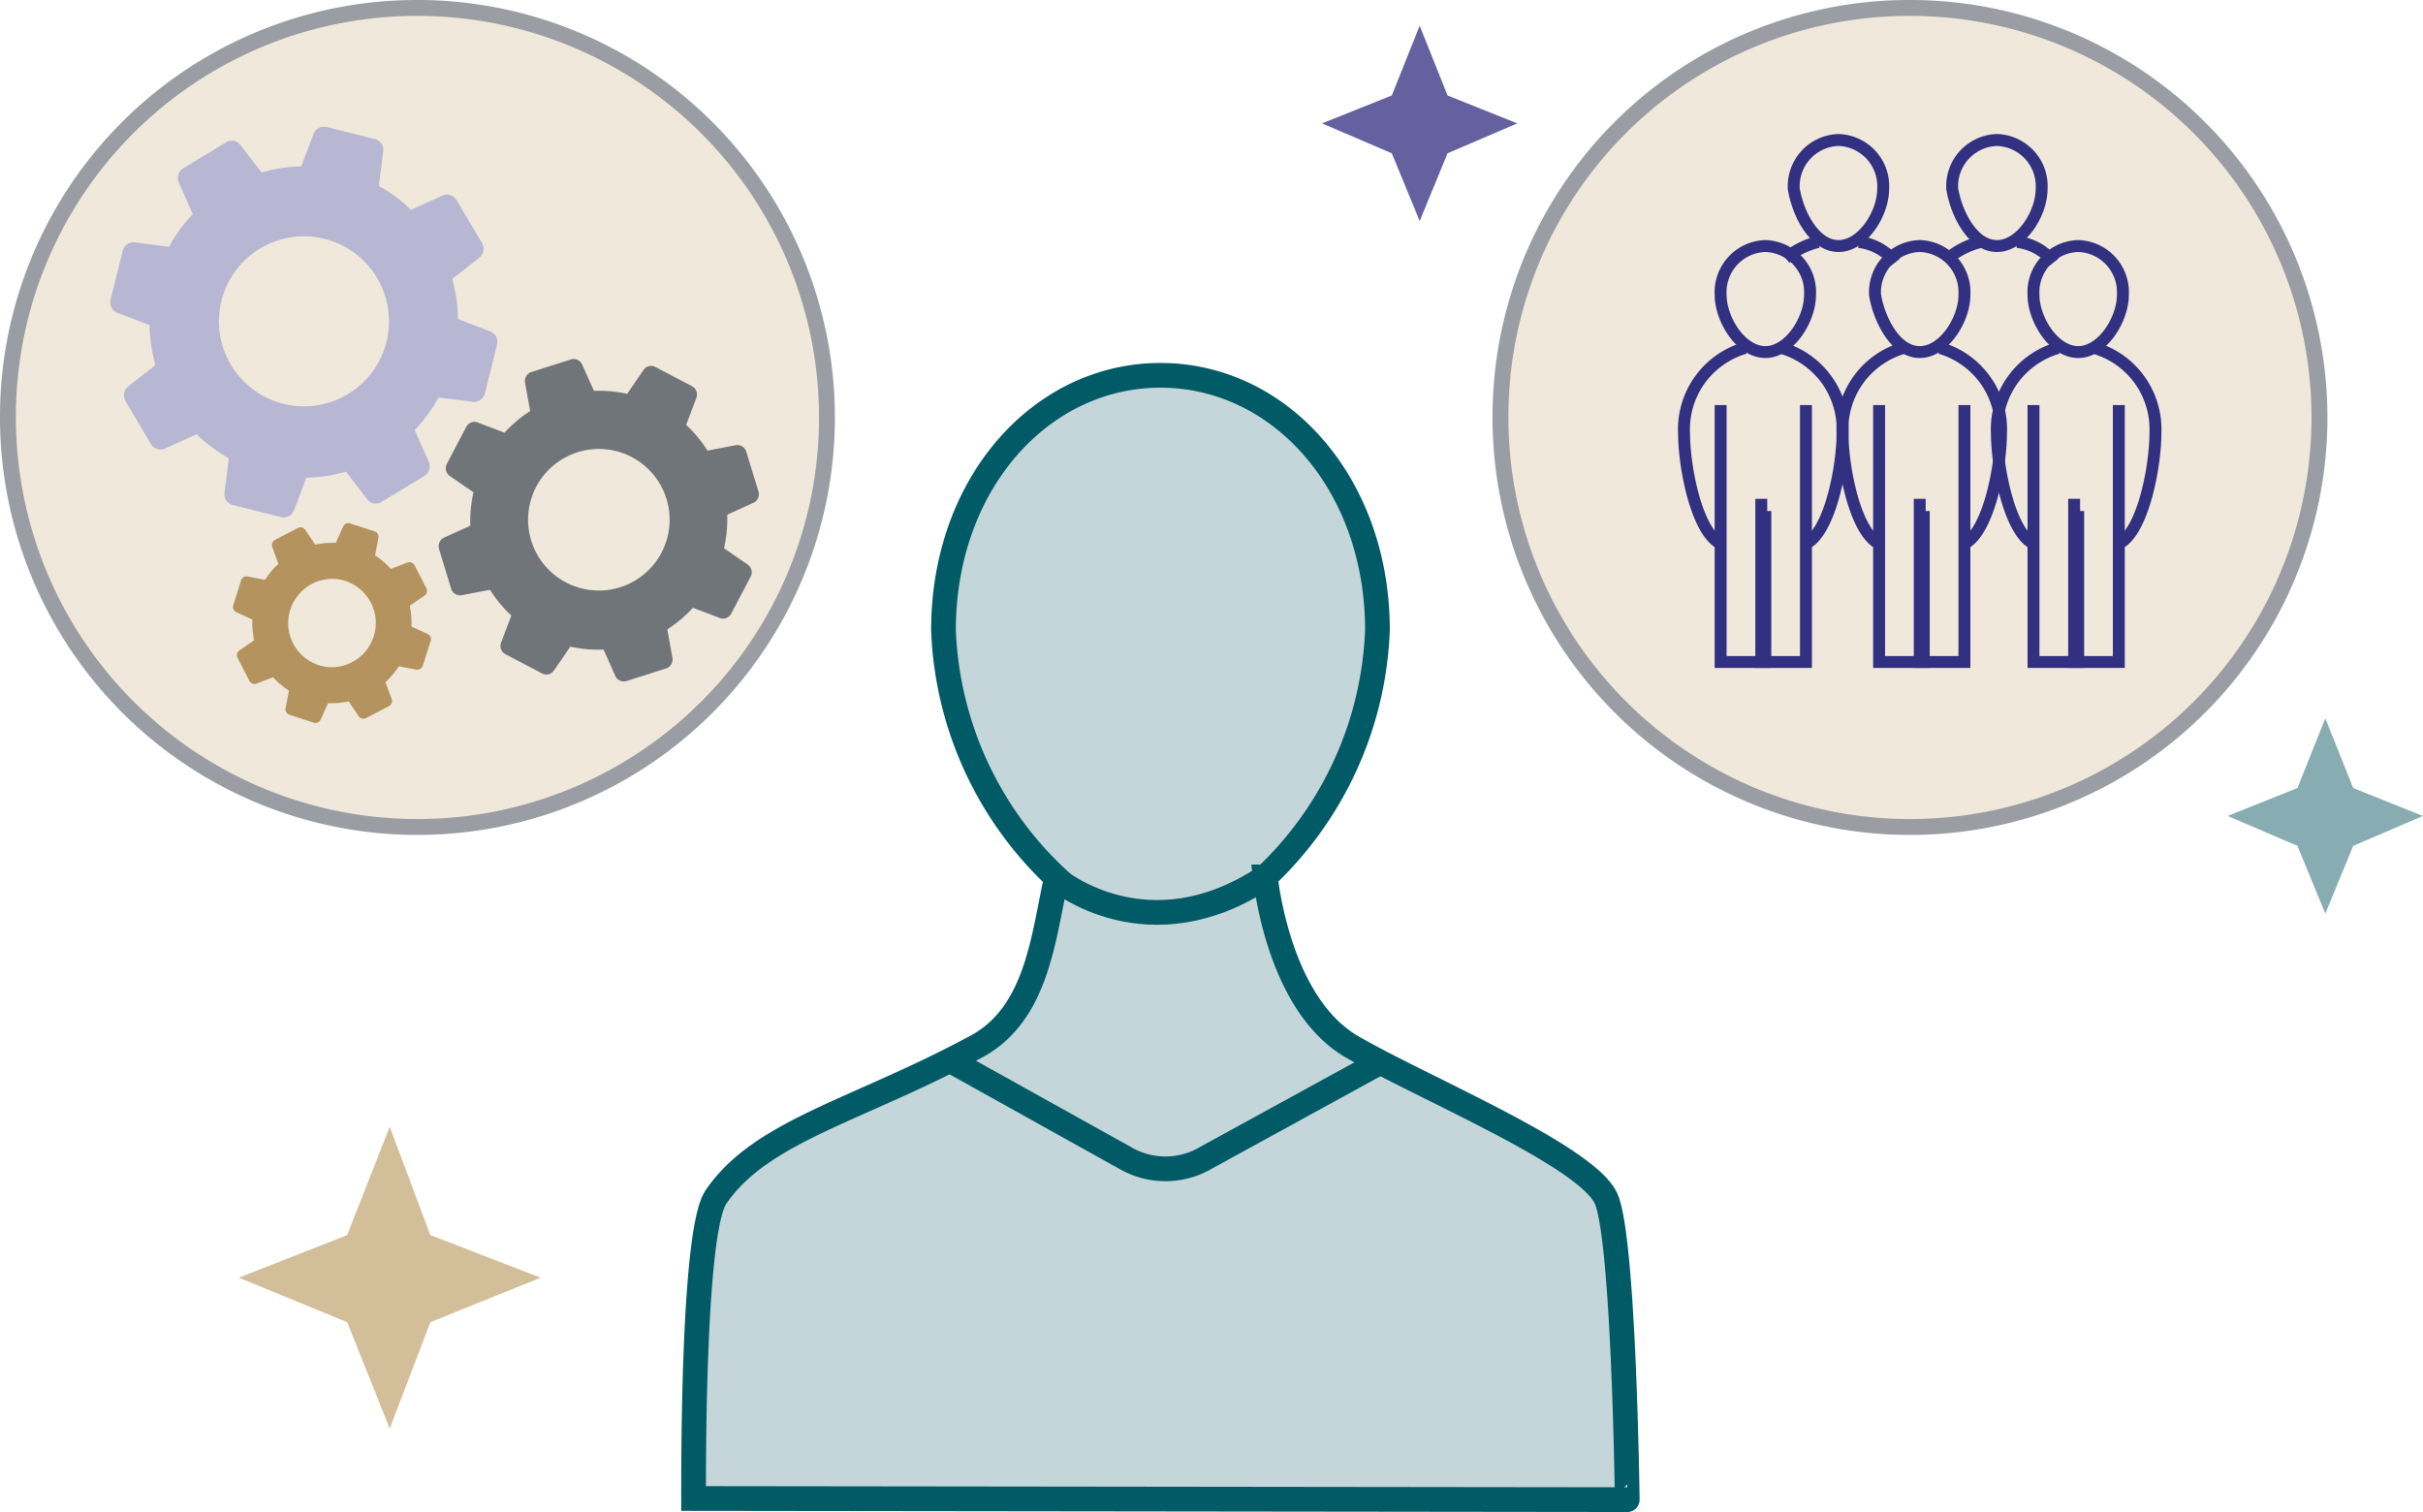
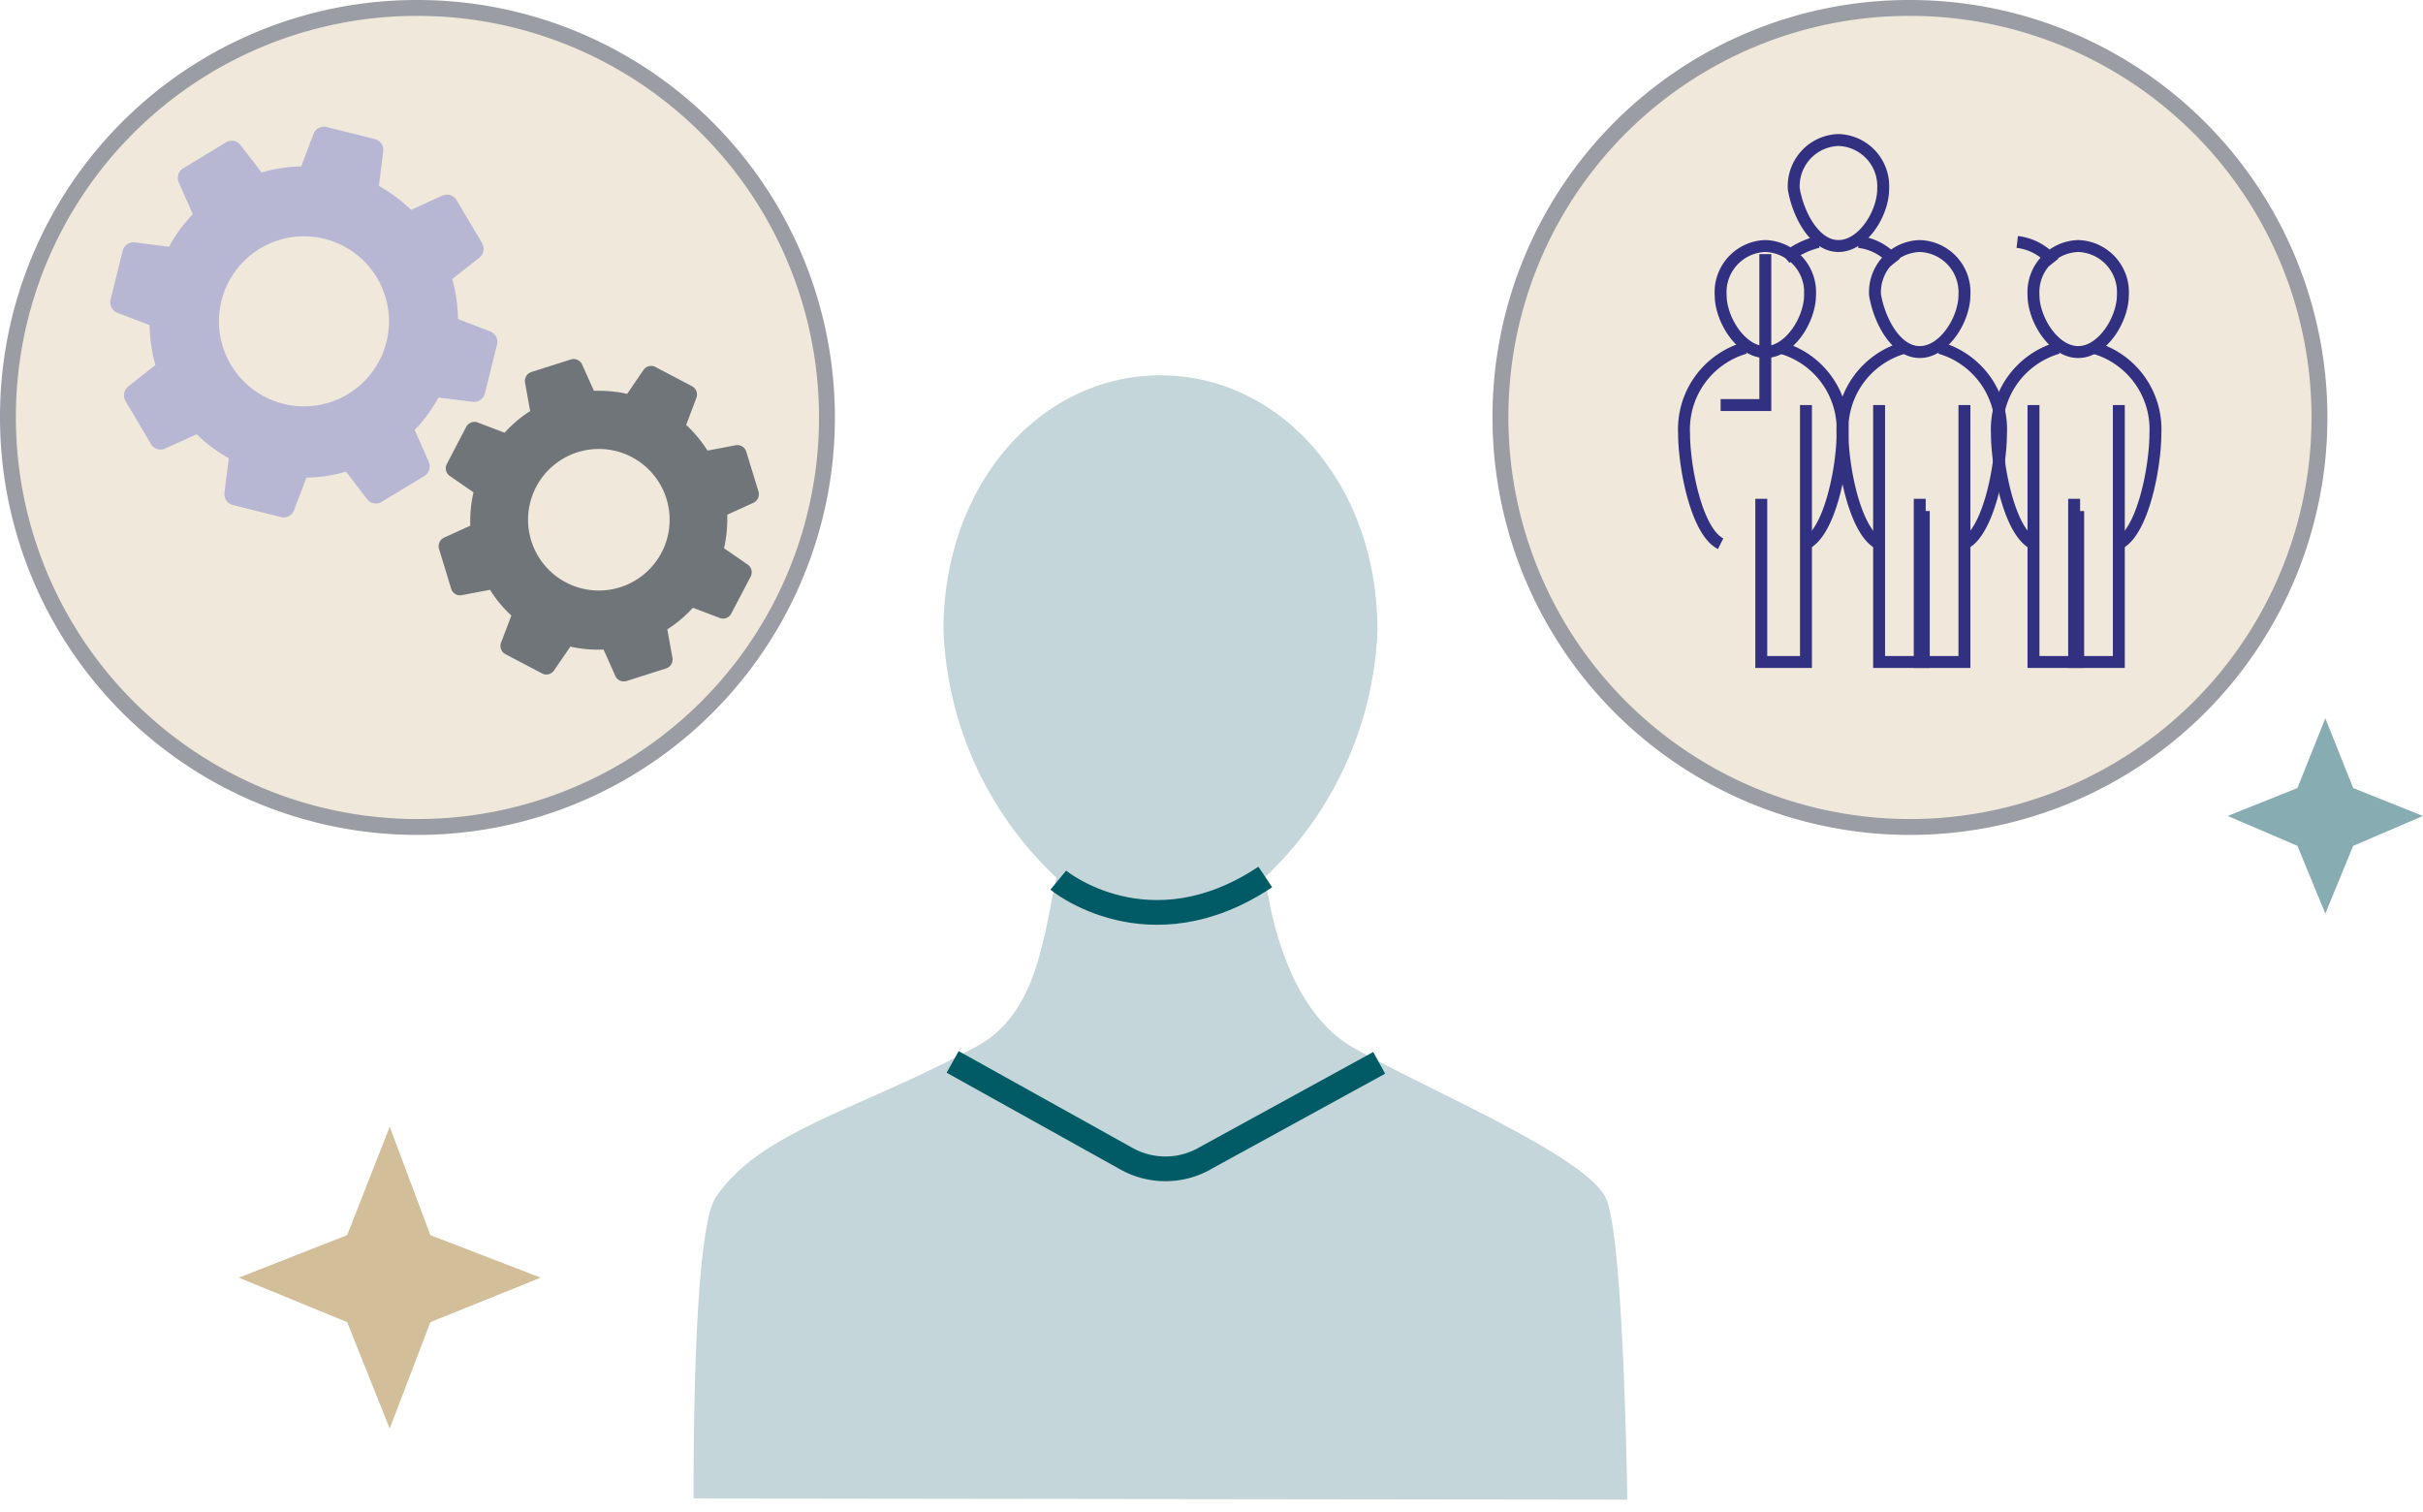
<svg xmlns="http://www.w3.org/2000/svg" width="152.5" height="95.161" viewBox="0 0 152.5 95.161">
  <g id="two_sides" data-name="two sides" transform="translate(0.5 0.5)">
-     <path id="Fill_1" data-name="Fill 1" d="M6.147,0,7.9,4.391l4.391,1.756L7.9,8.029,6.147,12.294,4.391,8.029,0,6.147,4.391,4.391Z" transform="translate(82.706 1.118)" fill="#6561a0" />
    <path id="Fill_2" data-name="Fill 2" d="M9.5,0l2.558,6.821L19,9.5l-6.942,2.8L9.5,19,6.821,12.3,0,9.5,6.821,6.821Z" transform="translate(14.529 70.412)" fill="#d2bf9a" />
    <path id="Fill_3" data-name="Fill 3" d="M4.391,4.391,0,6.147,4.391,8.029l1.756,4.265L7.9,8.029l4.391-1.882L7.9,4.391,6.147,0Z" transform="translate(139.706 44.706)" fill="#87acb1" />
    <g id="Group_70" data-name="Group 70">
      <path id="Fill_4" data-name="Fill 4" d="M57.425,51.8c-1.244-2.707-11.524-6.958-15.97-9.53-4.176-2.416-5.25-8.9-5.473-10.7a22.525,22.525,0,0,0,7.061-15.537C43.044,6.837,36.929,0,29.386,0S15.729,6.837,15.729,16.034a22.516,22.516,0,0,0,7.113,15.587c-.834,3.66-1.176,8.527-5.023,10.612-7.436,4.031-13.581,5.3-16.415,9.49C-.024,53.837,0,68.2,0,70.689l58.765.072s-.207-16.489-1.34-18.956" transform="translate(43.152 23.122)" fill="#c4d6d9" />
-       <path id="Stroke_6" data-name="Stroke 6" d="M57.425,51.8c-1.244-2.707-11.524-6.958-15.97-9.53-4.176-2.416-5.25-8.9-5.473-10.7a22.525,22.525,0,0,0,7.061-15.537C43.044,6.837,36.929,0,29.386,0S15.729,6.837,15.729,16.034a22.516,22.516,0,0,0,7.113,15.587c-.834,3.66-1.176,8.527-5.023,10.612-7.436,4.031-13.581,5.3-16.415,9.49C-.024,53.837,0,68.2,0,70.689l58.765.072S58.558,54.272,57.425,51.8Z" transform="translate(43.152 23.122)" fill="none" stroke="#005b67" stroke-miterlimit="10" stroke-width="1.556" />
      <g id="Group_11" data-name="Group 11" transform="translate(59.458 66.333)">
        <path id="Fill_8" data-name="Fill 8" d="M0,0,10.956,6.1a5.035,5.035,0,0,0,5.029-.089L26.845.059" fill="#c4d6d9" />
        <path id="Stroke_10" data-name="Stroke 10" d="M0,0,10.956,6.1a5.035,5.035,0,0,0,5.029-.089L26.845.059" fill="none" stroke="#005b67" stroke-miterlimit="10" stroke-width="1.556" />
      </g>
      <path id="Stroke_12" data-name="Stroke 12" d="M0,.2S5.686,4.9,13.029,0" transform="translate(66.105 54.694)" fill="none" stroke="#005b67" stroke-miterlimit="10" stroke-width="1.556" />
      <path id="Fill_14" data-name="Fill 14" d="M25.679,0A25.774,25.774,0,1,1,0,25.773,25.727,25.727,0,0,1,25.679,0" fill="#efe8db" />
      <path id="Stroke_16" data-name="Stroke 16" d="M25.679,0A25.774,25.774,0,1,1,0,25.773,25.727,25.727,0,0,1,25.679,0Z" fill="none" stroke="#9a9da3" stroke-miterlimit="10" stroke-width="1" />
      <path id="Fill_18" data-name="Fill 18" d="M25.679,0A25.774,25.774,0,1,1,0,25.773,25.727,25.727,0,0,1,25.679,0" transform="translate(93.936)" fill="#efe8db" />
      <path id="Stroke_20" data-name="Stroke 20" d="M25.679,0A25.774,25.774,0,1,1,0,25.773,25.727,25.727,0,0,1,25.679,0Z" transform="translate(93.936)" fill="none" stroke="#9a9da3" stroke-miterlimit="10" stroke-width="1" />
      <path id="Fill_22" data-name="Fill 22" d="M11.65,20.289a.573.573,0,0,1-.526-.338l-.743-1.668c-.124.006-.245.008-.358.008A7.921,7.921,0,0,1,8.29,18.1L7.256,19.609a.581.581,0,0,1-.48.246.548.548,0,0,1-.254-.061l-2.33-1.225a.583.583,0,0,1-.264-.71l.65-1.715a7.884,7.884,0,0,1-1.343-1.619l-1.791.339a.513.513,0,0,1-.1.009.585.585,0,0,1-.549-.4L.023,11.943a.6.6,0,0,1,.312-.7l1.66-.754a8.144,8.144,0,0,1,.2-2.1L.693,7.352a.593.593,0,0,1-.182-.737L1.74,4.263a.6.6,0,0,1,.519-.309.523.523,0,0,1,.191.035l1.7.649A7.943,7.943,0,0,1,5.762,3.275l-.326-1.8A.6.6,0,0,1,5.828.82l2.518-.8A.528.528,0,0,1,8.5,0a.582.582,0,0,1,.527.337L9.775,2C9.9,2,10.011,2,10.118,2a7.889,7.889,0,0,1,1.748.194L12.9.68A.58.58,0,0,1,13.38.433a.549.549,0,0,1,.255.062l2.33,1.225a.593.593,0,0,1,.264.711l-.649,1.715a8.031,8.031,0,0,1,1.342,1.618l1.787-.341a.529.529,0,0,1,.093-.008.592.592,0,0,1,.556.4l.775,2.528a.592.592,0,0,1-.31.7L18.164,9.8a8.3,8.3,0,0,1-.2,2.109l1.5,1.036a.585.585,0,0,1,.181.737L18.413,16.03a.582.582,0,0,1-.514.306.531.531,0,0,1-.193-.035l-1.7-.646a8.1,8.1,0,0,1-1.613,1.358l.325,1.8a.594.594,0,0,1-.392.658l-2.516.8A.531.531,0,0,1,11.65,20.289ZM10.1,5.66a4.455,4.455,0,1,0,2.051.508A4.465,4.465,0,0,0,10.1,5.66Z" transform="translate(27.106 22.096)" fill="#70757a" />
      <path id="Fill_24" data-name="Fill 24" d="M10.913,24.593a.628.628,0,0,1-.152-.019L7.7,23.807a.7.7,0,0,1-.509-.754l.274-2.187a9.421,9.421,0,0,1-2.024-1.509l-2,.907a.635.635,0,0,1-.266.057.706.706,0,0,1-.6-.332L.956,17.26a.712.712,0,0,1,.166-.9L2.846,15a9.767,9.767,0,0,1-.367-2.512L.439,11.71a.712.712,0,0,1-.42-.81l.769-3.1a.708.708,0,0,1,.67-.526.614.614,0,0,1,.081.005L3.7,7.559A9.563,9.563,0,0,1,5.2,5.507l-.888-2a.715.715,0,0,1,.271-.879L7.3.978A.663.663,0,0,1,7.644.883a.681.681,0,0,1,.546.265L9.529,2.882A9.473,9.473,0,0,1,12.022,2.5L12.8.446A.7.7,0,0,1,13.452,0a.632.632,0,0,1,.155.019l3.066.766a.7.7,0,0,1,.51.755L16.91,3.729a9.592,9.592,0,0,1,2.023,1.506l1.991-.906a.654.654,0,0,1,.266-.055.713.713,0,0,1,.6.331l1.618,2.73a.714.714,0,0,1-.165.9L21.525,9.587a10.04,10.04,0,0,1,.365,2.519l2.038.783a.7.7,0,0,1,.42.809l-.77,3.1a.706.706,0,0,1-.669.523.62.62,0,0,1-.08-.005l-2.166-.271a9.8,9.8,0,0,1-1.5,2.046l.889,2.006a.718.718,0,0,1-.272.88l-2.712,1.645a.661.661,0,0,1-.344.094.685.685,0,0,1-.548-.264L14.84,21.712a9.529,9.529,0,0,1-2.494.378l-.781,2.058A.7.7,0,0,1,10.913,24.593ZM12.2,6.9a5.351,5.351,0,1,0,1.289.159A5.363,5.363,0,0,0,12.2,6.9Z" transform="translate(6.437 7.473)" fill="#b7b7d3" />
-       <path id="Fill_26" data-name="Fill 26" d="M5.2,12.574a.329.329,0,0,1-.1-.015l-1.552-.5a.364.364,0,0,1-.237-.405l.212-1.117A4.885,4.885,0,0,1,2.525,9.7l-1.056.4a.329.329,0,0,1-.116.021.365.365,0,0,1-.321-.192L.288,8.47A.373.373,0,0,1,.4,8.011l.932-.641a5.126,5.126,0,0,1-.109-1.3L.206,5.6a.364.364,0,0,1-.19-.43L.512,3.6a.367.367,0,0,1,.342-.25.319.319,0,0,1,.063.006l1.1.212a4.921,4.921,0,0,1,.841-1.006L2.471,1.5a.369.369,0,0,1,.168-.445L4.088.3A.335.335,0,0,1,4.245.262a.355.355,0,0,1,.3.155l.632.937a4.906,4.906,0,0,1,1.065-.118c.076,0,.153,0,.229.005L6.938.207A.36.36,0,0,1,7.264,0a.322.322,0,0,1,.1.016l1.553.5a.36.36,0,0,1,.237.405L8.944,2.033a4.953,4.953,0,0,1,.992.843l1.054-.4a.337.337,0,0,1,.116-.02.364.364,0,0,1,.323.191L12.172,4.1a.369.369,0,0,1-.115.459l-.93.639a5.158,5.158,0,0,1,.106,1.308l1.023.471a.362.362,0,0,1,.19.431l-.5,1.567a.365.365,0,0,1-.343.248.329.329,0,0,1-.06-.005l-1.106-.211a5.056,5.056,0,0,1-.839,1l.391,1.06a.369.369,0,0,1-.168.445l-1.449.756a.34.34,0,0,1-.157.038.354.354,0,0,1-.3-.154l-.633-.936a4.96,4.96,0,0,1-1.066.117c-.077,0-.154,0-.23-.005l-.47,1.033A.36.36,0,0,1,5.2,12.574ZM6.24,3.506a2.785,2.785,0,0,0-.85,5.43,2.727,2.727,0,0,0,.833.131,2.785,2.785,0,0,0,.849-5.431A2.733,2.733,0,0,0,6.24,3.506Z" transform="translate(14.163 32.426)" fill="#b4935f" />
      <path id="Stroke_28" data-name="Stroke 28" d="M2.813,6.673c1.535,0,2.813-2.053,2.813-3.594A2.907,2.907,0,0,0,2.813,0,2.907,2.907,0,0,0,0,3.079C0,4.62,1.278,6.673,2.813,6.673Z" transform="translate(107.795 14.984)" fill="none" stroke="#323080" stroke-miterlimit="10" stroke-width="0.75" />
-       <path id="Stroke_30" data-name="Stroke 30" d="M0,0V16.17H2.813v-9.5" transform="translate(107.794 24.993)" fill="none" stroke="#323080" stroke-miterlimit="10" stroke-width="0.75" />
+       <path id="Stroke_30" data-name="Stroke 30" d="M0,0H2.813v-9.5" transform="translate(107.794 24.993)" fill="none" stroke="#323080" stroke-miterlimit="10" stroke-width="0.75" />
      <path id="Stroke_32" data-name="Stroke 32" d="M3.836,0A5.328,5.328,0,0,0,0,5.39c0,2.053.768,6.159,2.3,6.929" transform="translate(105.493 21.4)" fill="none" stroke="#323080" stroke-miterlimit="10" stroke-width="0.75" />
      <path id="Stroke_34" data-name="Stroke 34" d="M2.813,0V16.17H0V5.9" transform="translate(110.352 24.993)" fill="none" stroke="#323080" stroke-miterlimit="10" stroke-width="0.75" />
      <path id="Stroke_36" data-name="Stroke 36" d="M0,0A5.328,5.328,0,0,1,3.836,5.39c0,2.053-.768,6.159-2.3,6.929" transform="translate(111.63 21.4)" fill="none" stroke="#323080" stroke-miterlimit="10" stroke-width="0.75" />
      <path id="Stroke_38" data-name="Stroke 38" d="M2.813,6.673c1.535,0,2.813-2.053,2.813-3.594A2.907,2.907,0,0,0,2.813,0,2.907,2.907,0,0,0,0,3.079C0,4.62,1.278,6.673,2.813,6.673Z" transform="translate(127.485 14.984)" fill="none" stroke="#323080" stroke-miterlimit="10" stroke-width="0.75" />
      <path id="Stroke_40" data-name="Stroke 40" d="M0,0V16.17H2.813v-9.5" transform="translate(127.485 24.993)" fill="none" stroke="#323080" stroke-miterlimit="10" stroke-width="0.75" />
      <path id="Stroke_42" data-name="Stroke 42" d="M3.836,0A5.328,5.328,0,0,0,0,5.39c0,2.053.768,6.159,2.3,6.929" transform="translate(125.183 21.4)" fill="none" stroke="#323080" stroke-miterlimit="10" stroke-width="0.75" />
      <path id="Stroke_44" data-name="Stroke 44" d="M2.813,0V16.17H0V5.9" transform="translate(130.043 24.993)" fill="none" stroke="#323080" stroke-miterlimit="10" stroke-width="0.75" />
      <path id="Stroke_46" data-name="Stroke 46" d="M0,0A5.328,5.328,0,0,1,3.836,5.39c0,2.053-.768,6.159-2.3,6.929" transform="translate(131.321 21.4)" fill="none" stroke="#323080" stroke-miterlimit="10" stroke-width="0.75" />
      <path id="Stroke_48" data-name="Stroke 48" d="M2.813,6.673c1.535,0,2.813-2.053,2.813-3.594A2.907,2.907,0,0,0,2.813,0,2.907,2.907,0,0,0,0,3.079C.256,4.62,1.278,6.673,2.813,6.673Z" transform="translate(117.512 14.984)" fill="none" stroke="#323080" stroke-miterlimit="10" stroke-width="0.75" />
      <path id="Stroke_50" data-name="Stroke 50" d="M0,0V16.17H2.813v-9.5" transform="translate(117.767 24.993)" fill="none" stroke="#323080" stroke-miterlimit="10" stroke-width="0.75" />
      <path id="Stroke_52" data-name="Stroke 52" d="M3.836,0A5.328,5.328,0,0,0,0,5.39c0,2.053.768,6.159,2.3,6.929" transform="translate(115.466 21.4)" fill="none" stroke="#323080" stroke-miterlimit="10" stroke-width="0.75" />
      <path id="Stroke_54" data-name="Stroke 54" d="M2.813,0V16.17H0V5.9" transform="translate(120.325 24.993)" fill="none" stroke="#323080" stroke-miterlimit="10" stroke-width="0.75" />
      <path id="Stroke_56" data-name="Stroke 56" d="M0,0A5.328,5.328,0,0,1,3.836,5.39c0,2.053-.768,6.159-2.3,6.929" transform="translate(121.603 21.4)" fill="none" stroke="#323080" stroke-miterlimit="10" stroke-width="0.75" />
-       <path id="Stroke_58" data-name="Stroke 58" d="M2.813,6.673c1.535,0,2.813-2.053,2.813-3.594A2.907,2.907,0,0,0,2.813,0,2.907,2.907,0,0,0,0,3.079C.256,4.62,1.278,6.673,2.813,6.673Z" transform="translate(122.371 8.311)" fill="none" stroke="#323080" stroke-miterlimit="10" stroke-width="0.75" />
-       <path id="Stroke_60" data-name="Stroke 60" d="M2.046.087A5.135,5.135,0,0,0,0,1.113" transform="translate(122.115 14.64)" fill="none" stroke="#323080" stroke-miterlimit="10" stroke-width="0.75" />
      <path id="Stroke_62" data-name="Stroke 62" d="M0,0A3.437,3.437,0,0,1,2.3,1.284" transform="translate(126.462 14.727)" fill="none" stroke="#323080" stroke-miterlimit="10" stroke-width="0.75" />
      <path id="Stroke_64" data-name="Stroke 64" d="M2.813,6.673c1.535,0,2.813-2.053,2.813-3.594A2.907,2.907,0,0,0,2.813,0,2.907,2.907,0,0,0,0,3.079C.256,4.62,1.278,6.673,2.813,6.673Z" transform="translate(112.398 8.311)" fill="none" stroke="#323080" stroke-miterlimit="10" stroke-width="0.75" />
      <path id="Stroke_66" data-name="Stroke 66" d="M2.046.087A5.135,5.135,0,0,0,0,1.113" transform="translate(111.886 14.64)" fill="none" stroke="#323080" stroke-miterlimit="10" stroke-width="0.75" />
      <path id="Stroke_68" data-name="Stroke 68" d="M0,0A3.437,3.437,0,0,1,2.3,1.284" transform="translate(116.489 14.727)" fill="none" stroke="#323080" stroke-miterlimit="10" stroke-width="0.75" />
    </g>
  </g>
</svg>